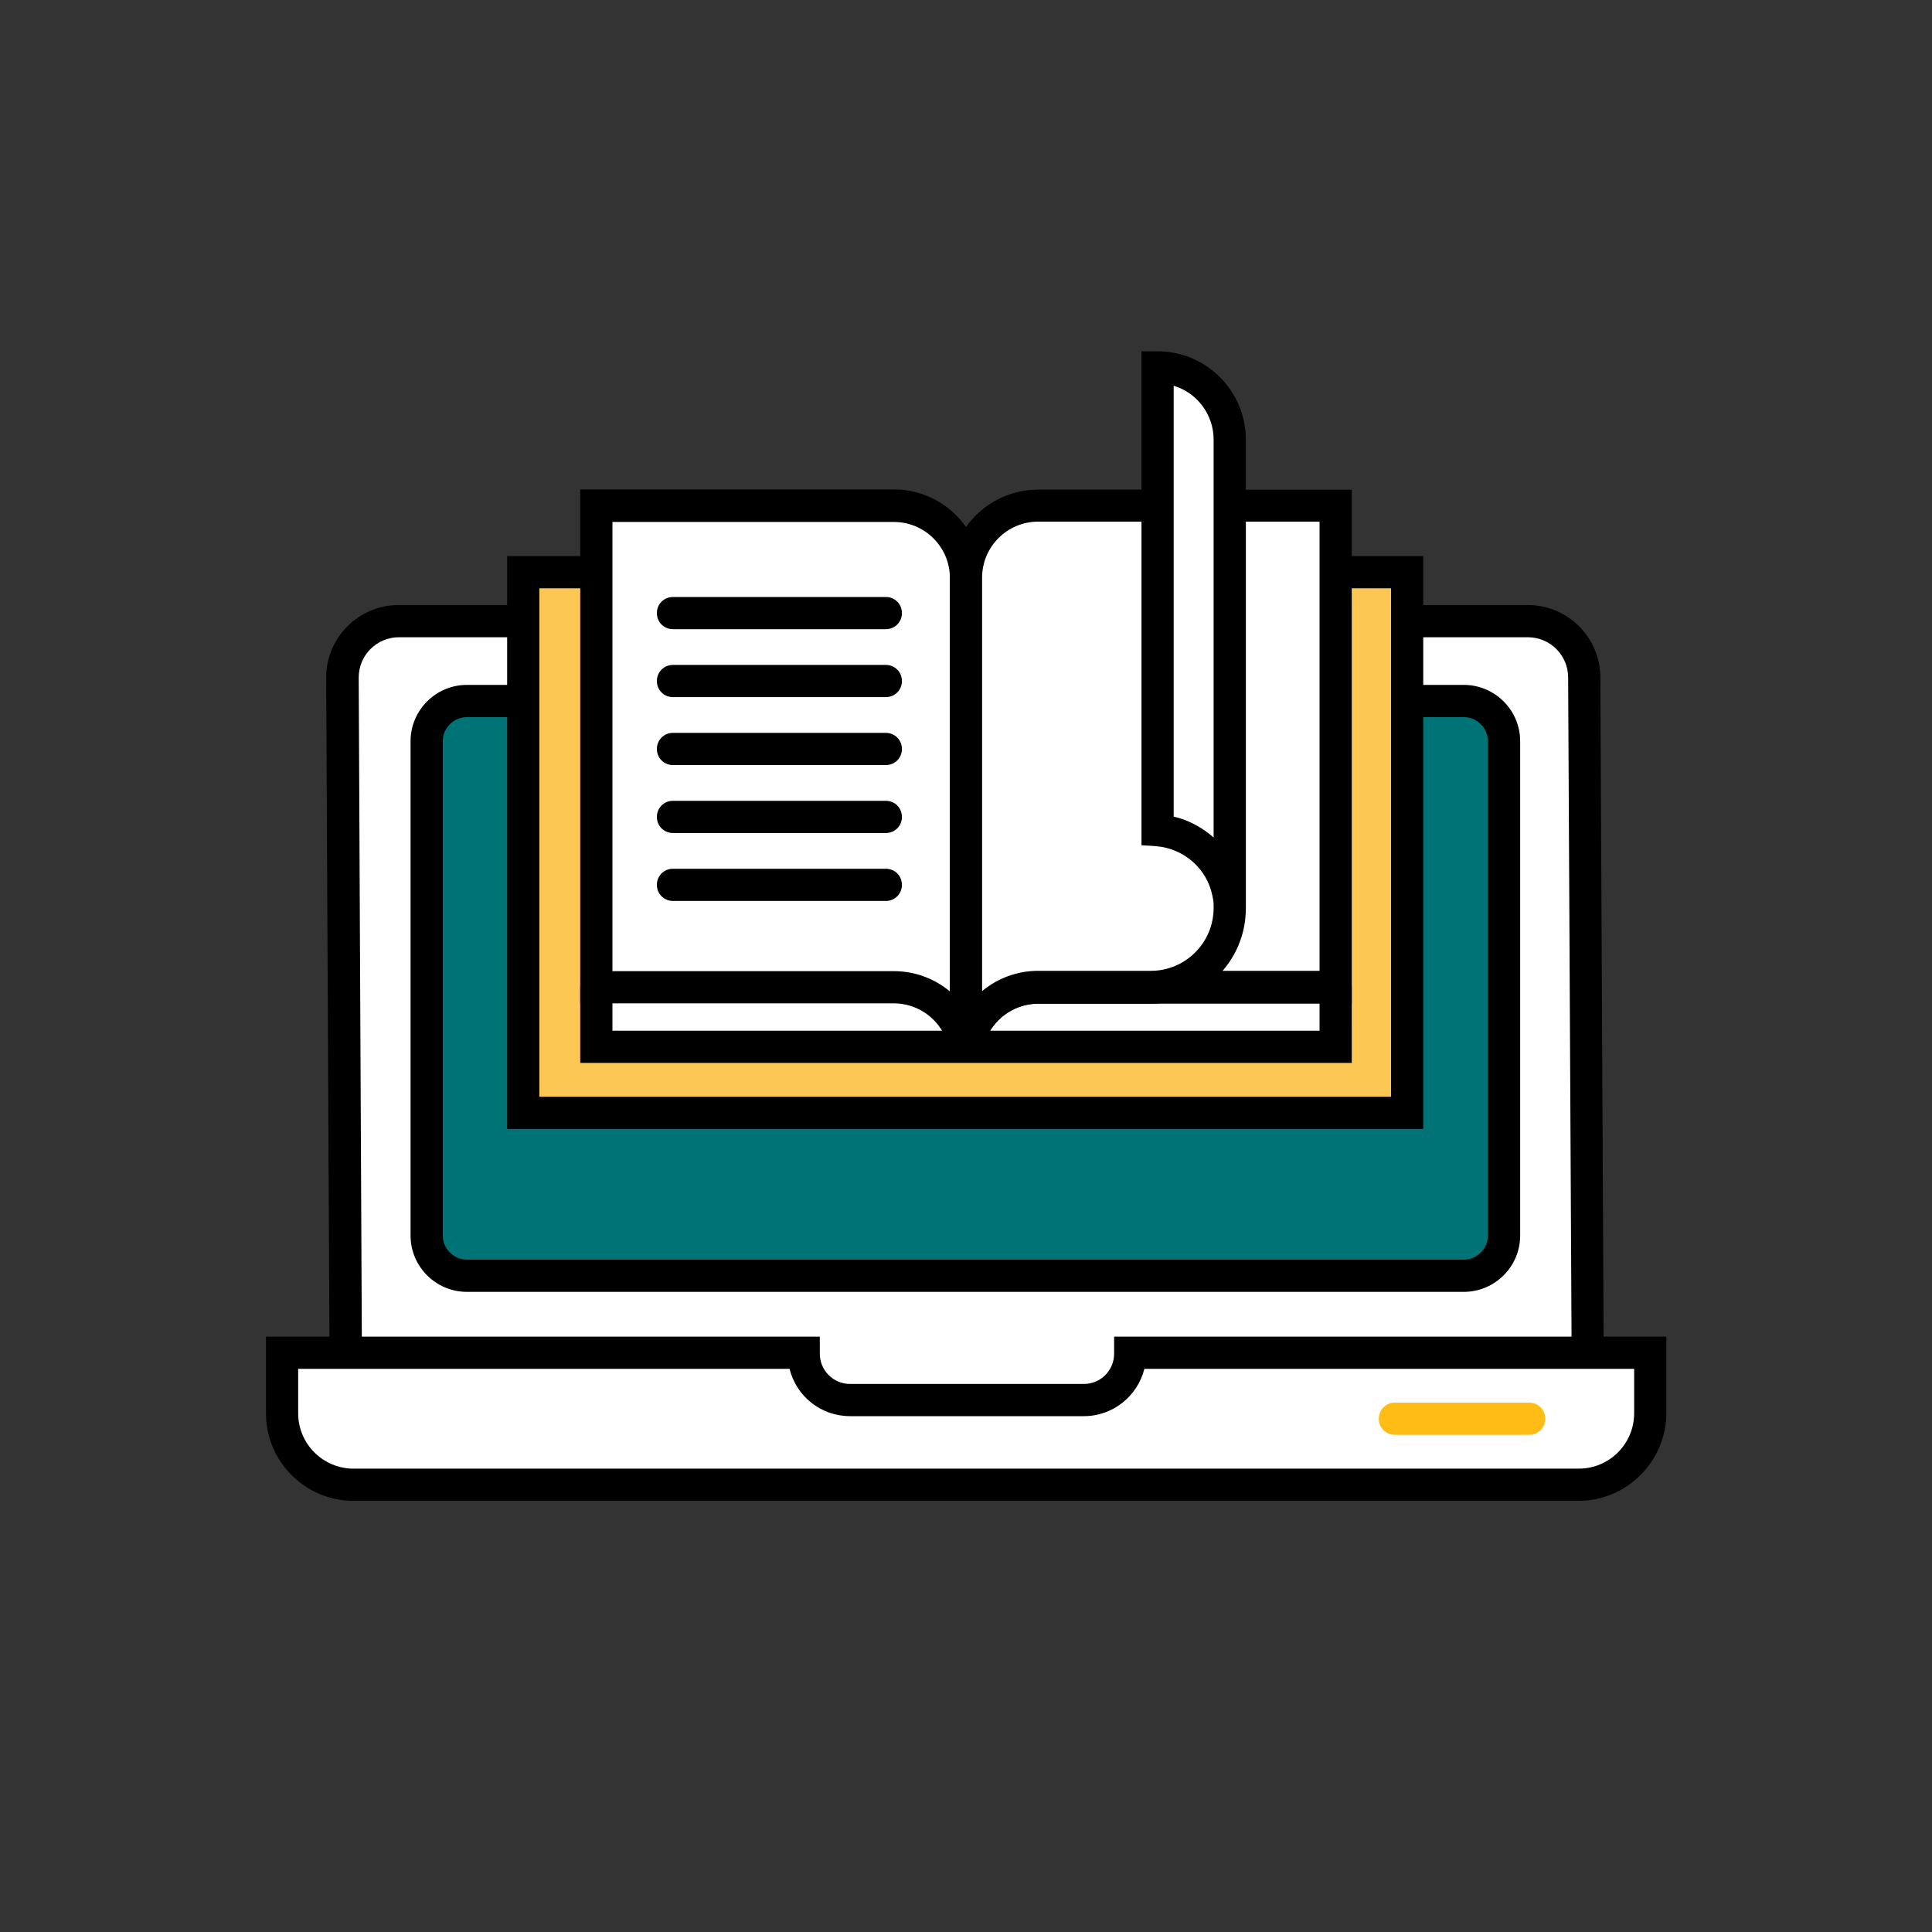
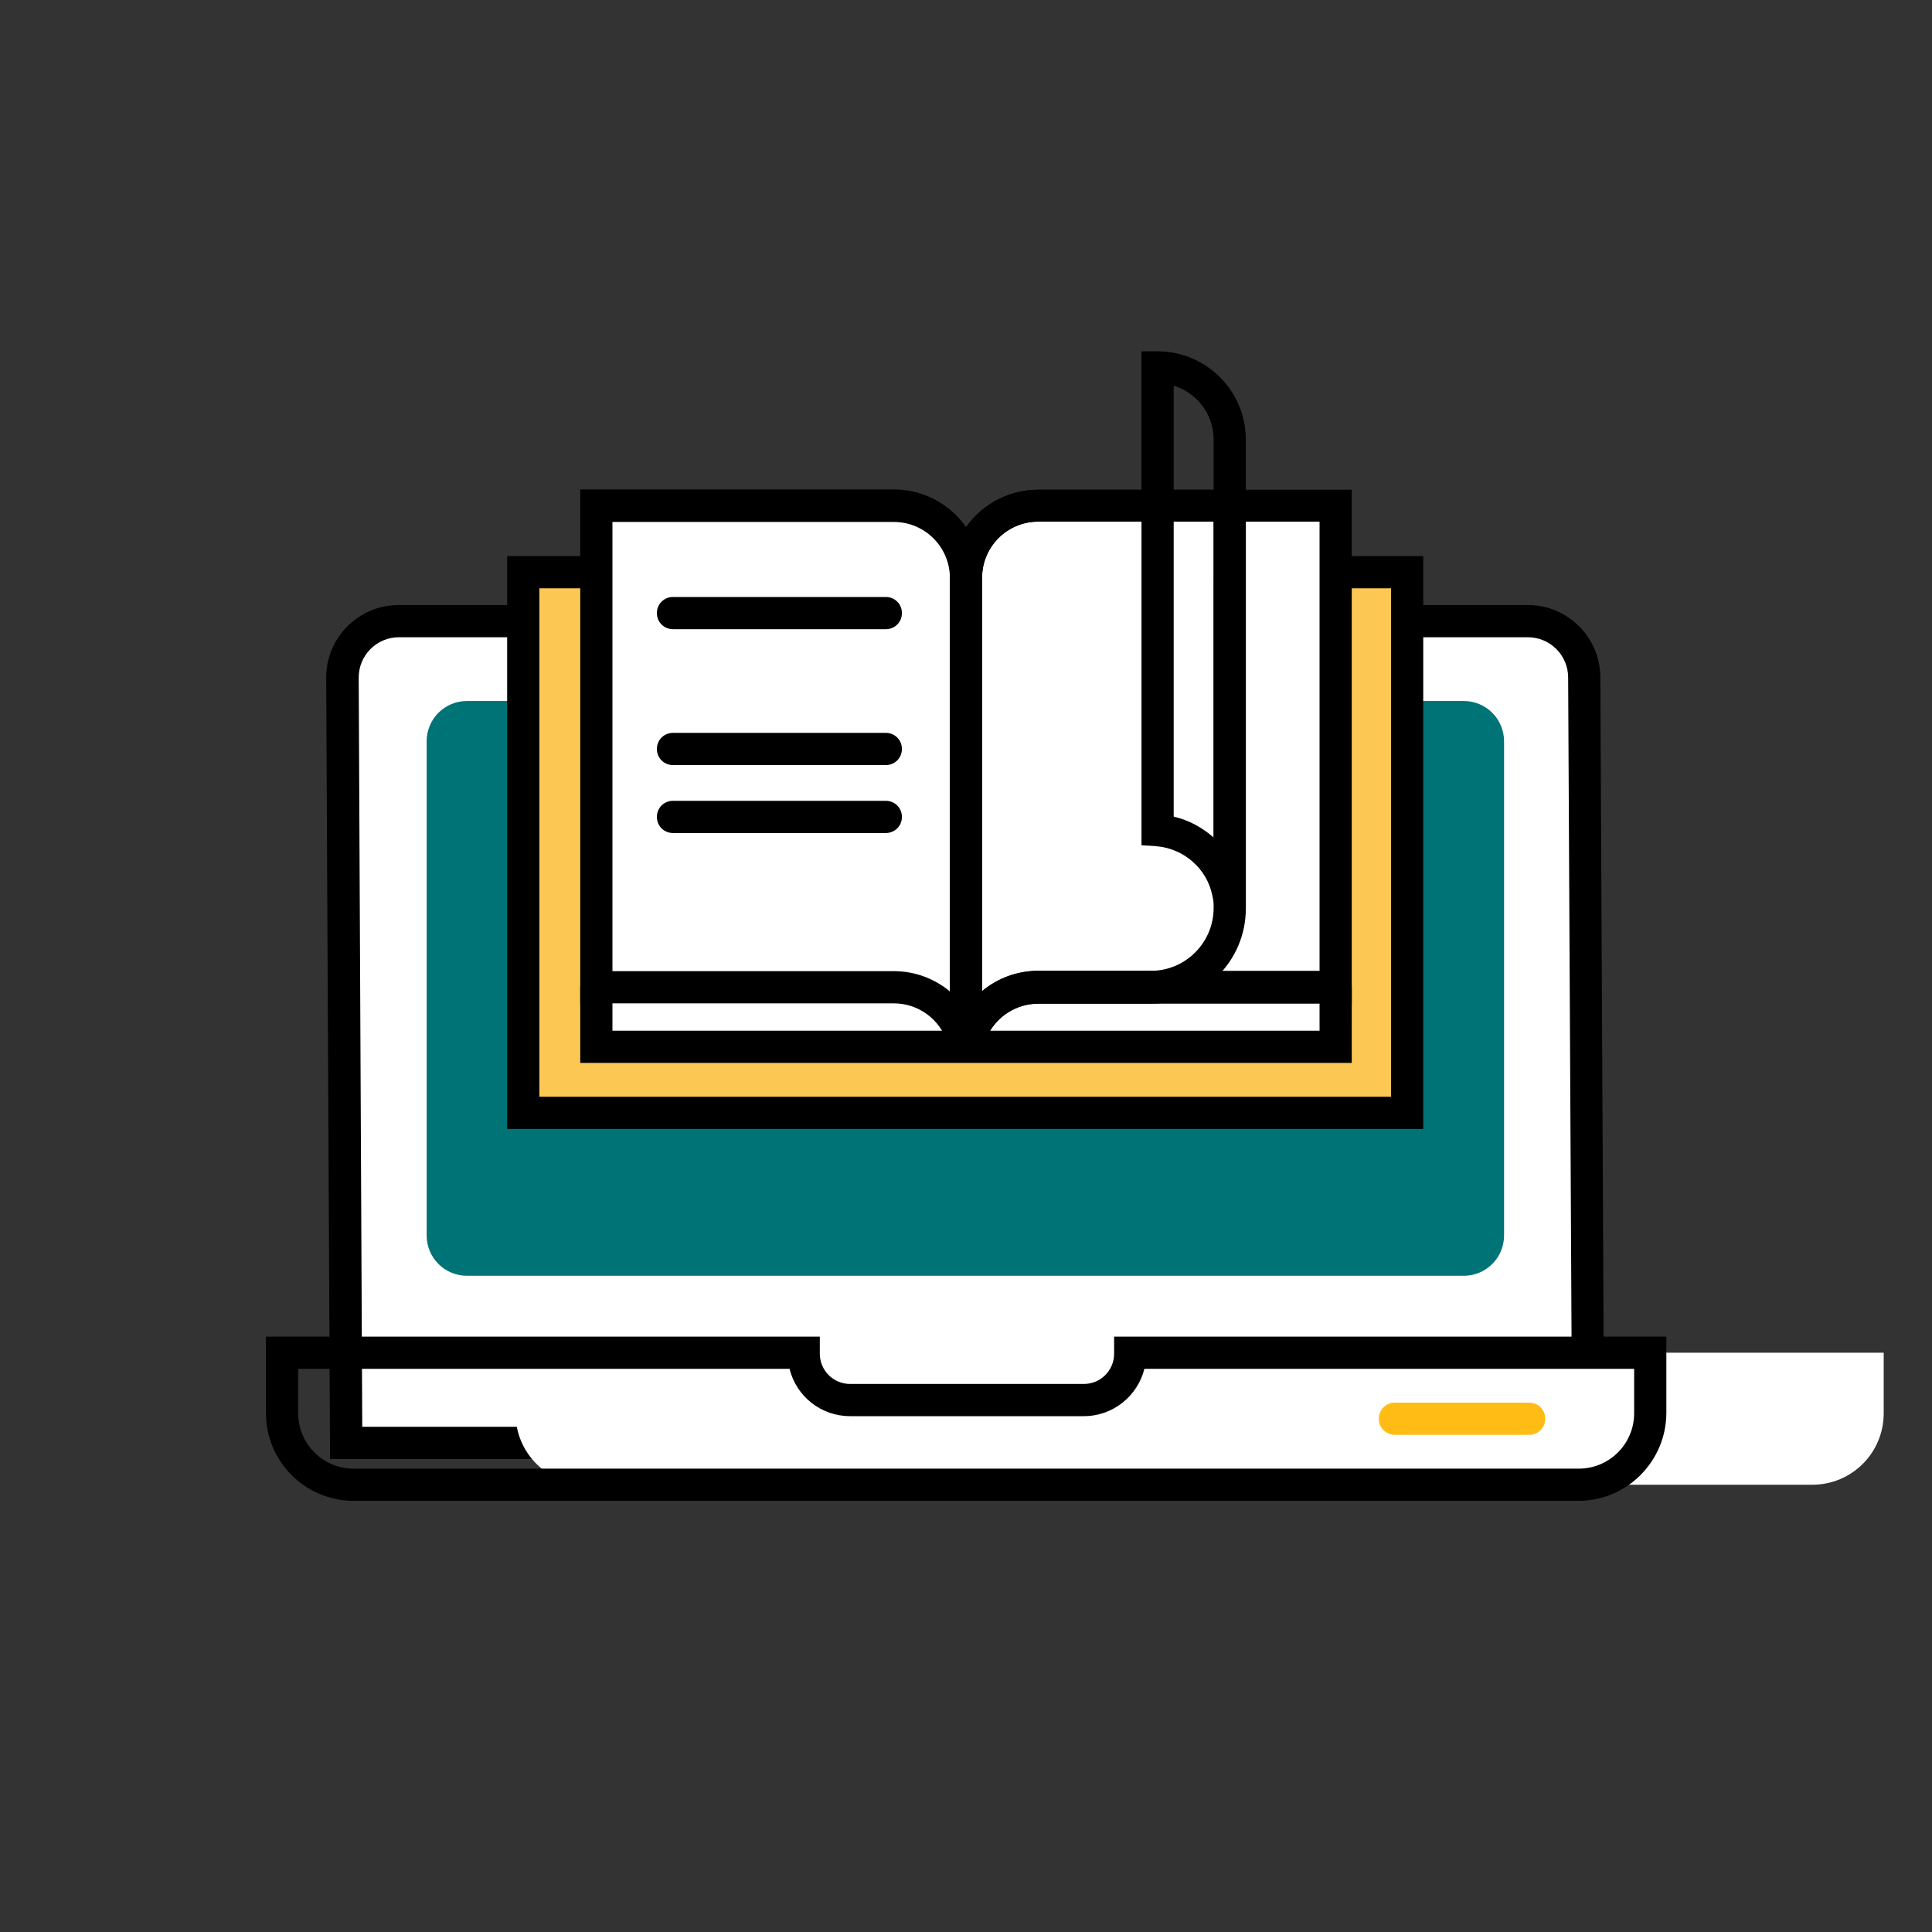
<svg xmlns="http://www.w3.org/2000/svg" version="1.1" id="Train_the_Trainer" x="0px" y="0px" viewBox="0 0 600 600" style="enable-background:new 0 0 600 600;" xml:space="preserve">
  <rect x="0" y="0" width="600" height="600" fill="#333333" stroke="none" />
  <style type="text/css">
	.st0{fill:#FFFFFF;}
	.st1{fill:#007377;}
	.st2{fill:#FEBC15;}
	.st3{fill:#FCC753;}
</style>
  <g>
    <g>
      <g>
        <path class="st0" d="M493.2,448.1l-385.7,0l-1.1-237.7c0-9.7,7.8-17.5,17.5-17.5h350.7c9.7,0,17.5,7.8,17.5,17.5L493.2,448.1z" />
        <path d="M498.2,453.1l-395.7,0l-1.2-242.7c0-12.4,10.1-22.5,22.5-22.5h350.7c12.4,0,22.5,10.1,22.5,22.5L498.2,453.1z      M112.5,443.1l375.7,0L487,210.4c0-6.9-5.6-12.5-12.5-12.5H123.9c-6.9,0-12.5,5.6-12.5,12.5L112.5,443.1z" />
      </g>
      <g>
        <path class="st1" d="M454.6,396.2H145c-6.9,0-12.5-5.6-12.5-12.5V230.2c0-6.9,5.6-12.5,12.5-12.5h309.6c6.9,0,12.5,5.6,12.5,12.5     v153.5C467.1,390.6,461.5,396.2,454.6,396.2z" />
-         <path d="M454.6,401.2H145c-9.6,0-17.5-7.8-17.5-17.5V230.2c0-9.6,7.8-17.5,17.5-17.5h309.6c9.6,0,17.5,7.8,17.5,17.5v153.5     C472.1,393.4,464.2,401.2,454.6,401.2z M145,222.7c-4.1,0-7.5,3.4-7.5,7.5v153.5c0,4.1,3.4,7.5,7.5,7.5h309.6     c4.1,0,7.5-3.4,7.5-7.5V230.2c0-4.1-3.4-7.5-7.5-7.5H145z" />
      </g>
      <g>
-         <path class="st0" d="M350.9,420.1v0.3c0,7.9-6.4,14.4-14.4,14.4H264c-7.9,0-14.4-6.4-14.4-14.4v-0.3h-162v18.8     c0,12.3,9.9,22.2,22.2,22.2h380.5c12.3,0,22.2-9.9,22.2-22.2v-18.8H350.9z" />
+         <path class="st0" d="M350.9,420.1v0.3c0,7.9-6.4,14.4-14.4,14.4c-7.9,0-14.4-6.4-14.4-14.4v-0.3h-162v18.8     c0,12.3,9.9,22.2,22.2,22.2h380.5c12.3,0,22.2-9.9,22.2-22.2v-18.8H350.9z" />
        <path d="M490.2,466.1H109.8c-15,0-27.2-12.2-27.2-27.2v-23.8h172v5.3c0,5.2,4.2,9.4,9.4,9.4h72.6c5.2,0,9.4-4.2,9.4-9.4v-5.3     h171.5v23.8C517.4,453.9,505.2,466.1,490.2,466.1z M92.6,425.1v13.8c0,9.5,7.7,17.2,17.2,17.2h380.5c9.5,0,17.2-7.7,17.2-17.2     v-13.8H355.4c-2.1,8.4-9.7,14.7-18.8,14.7H264c-9.1,0-16.7-6.2-18.8-14.7H92.6z" />
      </g>
      <path class="st2" d="M474.9,445.6h-41.7c-2.8,0-5-2.2-5-5s2.2-5,5-5h41.7c2.8,0,5,2.2,5,5S477.7,445.6,474.9,445.6z" />
    </g>
    <g>
      <g>
        <rect x="162.5" y="177.7" class="st3" width="274.5" height="167.9" />
        <path d="M442,350.6H157.5V172.7H442V350.6z M167.5,340.6H432V182.7H167.5V340.6z" />
      </g>
      <g>
        <polyline class="st0" points="185.2,306.6 185.2,325.1 414.8,325.1 414.8,306.6    " />
        <path d="M419.8,330.1H180.2v-23.4c0-2.8,2.2-5,5-5s5,2.2,5,5v13.4h219.6v-13.4c0-2.8,2.2-5,5-5c2.8,0,5,2.2,5,5V330.1z" />
      </g>
      <g>
        <path class="st0" d="M277.5,157h-92.4v149.6h92.4c9.2,0,17.1,5.5,20.6,13.5h1.9V179.5C300,167.1,289.9,157,277.5,157z" />
        <path d="M305,325.1h-10.1l-1.3-3c-2.8-6.4-9.1-10.5-16-10.5h-97.4V152h97.4c15.1,0,27.4,12.3,27.4,27.4V325.1z M190.2,301.6h87.4     c6.5,0,12.6,2.3,17.4,6.3V179.5c0-9.6-7.8-17.4-17.4-17.4h-87.4V301.6z" />
      </g>
      <g>
        <path class="st0" d="M322.4,157h92.4v149.6h-92.4c-9.2,0-17.1,5.5-20.6,13.5H300V179.5C300,167.1,310,157,322.4,157z" />
        <path d="M305.1,325.1H295V179.5c0-15.1,12.3-27.4,27.4-27.4h97.4v159.6h-97.4c-6.9,0-13.2,4.1-16,10.5L305.1,325.1z M322.4,162     c-9.6,0-17.4,7.8-17.4,17.4v128.4c4.8-4,10.9-6.3,17.4-6.3h87.4V162H322.4z" />
      </g>
      <g>
        <g>
-           <path class="st0" d="M322.4,157h59.5v125.1c0,13.6-11,24.5-24.5,24.5h-35c-9.2,0-17.1,5.5-20.6,13.5H300V179.5      C300,167.1,310,157,322.4,157z" />
          <path d="M305.1,325.1H295V179.5c0-15.1,12.3-27.4,27.4-27.4h64.5v130.1c0,16.3-13.3,29.5-29.5,29.5h-35c-6.9,0-13.2,4.1-16,10.5      L305.1,325.1z M322.4,162c-9.6,0-17.4,7.8-17.4,17.4v128.4c4.8-4,10.9-6.3,17.4-6.3h35c10.8,0,19.5-8.8,19.5-19.5V162H322.4z" />
        </g>
        <g>
-           <path class="st0" d="M359.5,114.1v143.8c10.9,0.8,19.8,8.8,21.9,19.2h0.5V136.5C381.9,124.1,371.9,114.1,359.5,114.1z" />
          <path d="M386.9,282.1h-9.6l-0.8-4c-1.7-8.4-8.9-14.6-17.4-15.3l-4.6-0.3V109.1h5c15.1,0,27.4,12.3,27.4,27.4V282.1z       M364.5,253.6c4.7,1.1,8.9,3.4,12.4,6.5V136.5c0-7.9-5.3-14.6-12.4-16.7V253.6z" />
        </g>
      </g>
      <path d="M275.1,195.4H209c-2.8,0-5-2.2-5-5s2.2-5,5-5h66.1c2.8,0,5,2.2,5,5S277.9,195.4,275.1,195.4z" />
-       <path d="M275.1,216.5H209c-2.8,0-5-2.2-5-5s2.2-5,5-5h66.1c2.8,0,5,2.2,5,5S277.9,216.5,275.1,216.5z" />
      <path d="M275.1,237.6H209c-2.8,0-5-2.2-5-5s2.2-5,5-5h66.1c2.8,0,5,2.2,5,5S277.9,237.6,275.1,237.6z" />
      <path d="M275.1,258.7H209c-2.8,0-5-2.2-5-5s2.2-5,5-5h66.1c2.8,0,5,2.2,5,5S277.9,258.7,275.1,258.7z" />
-       <path d="M275.1,279.8H209c-2.8,0-5-2.2-5-5s2.2-5,5-5h66.1c2.8,0,5,2.2,5,5S277.9,279.8,275.1,279.8z" />
    </g>
  </g>
</svg>